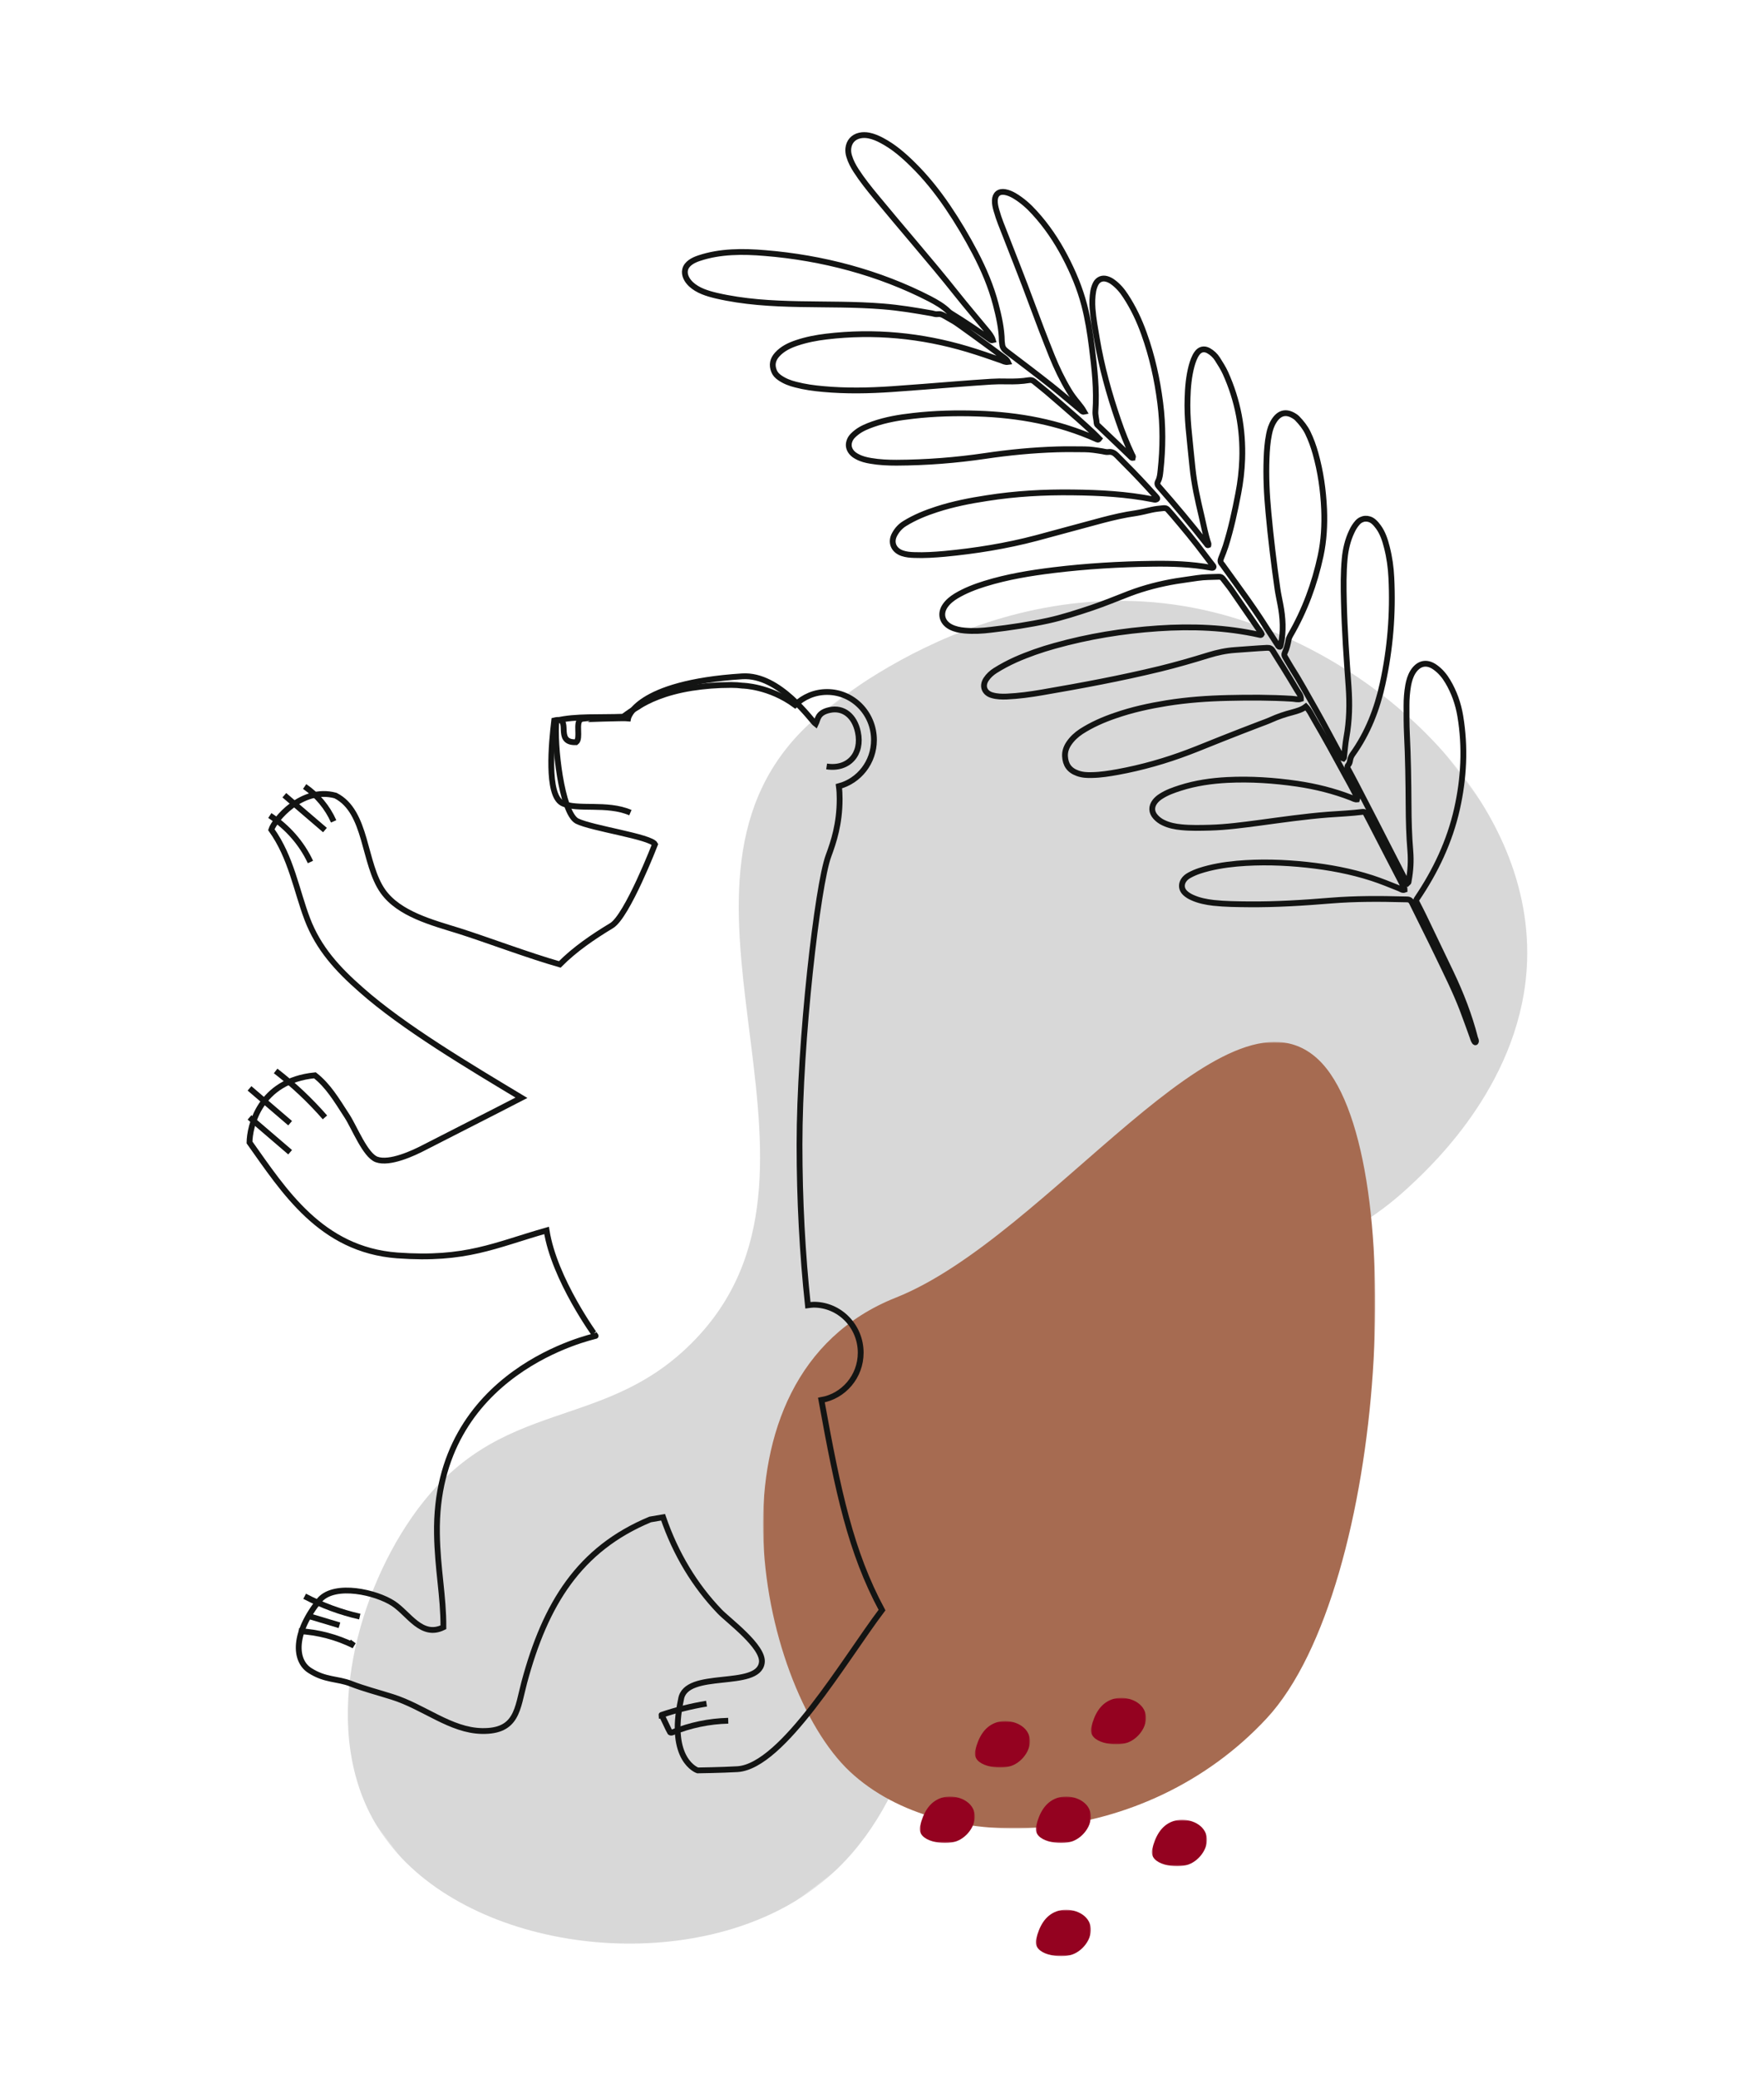
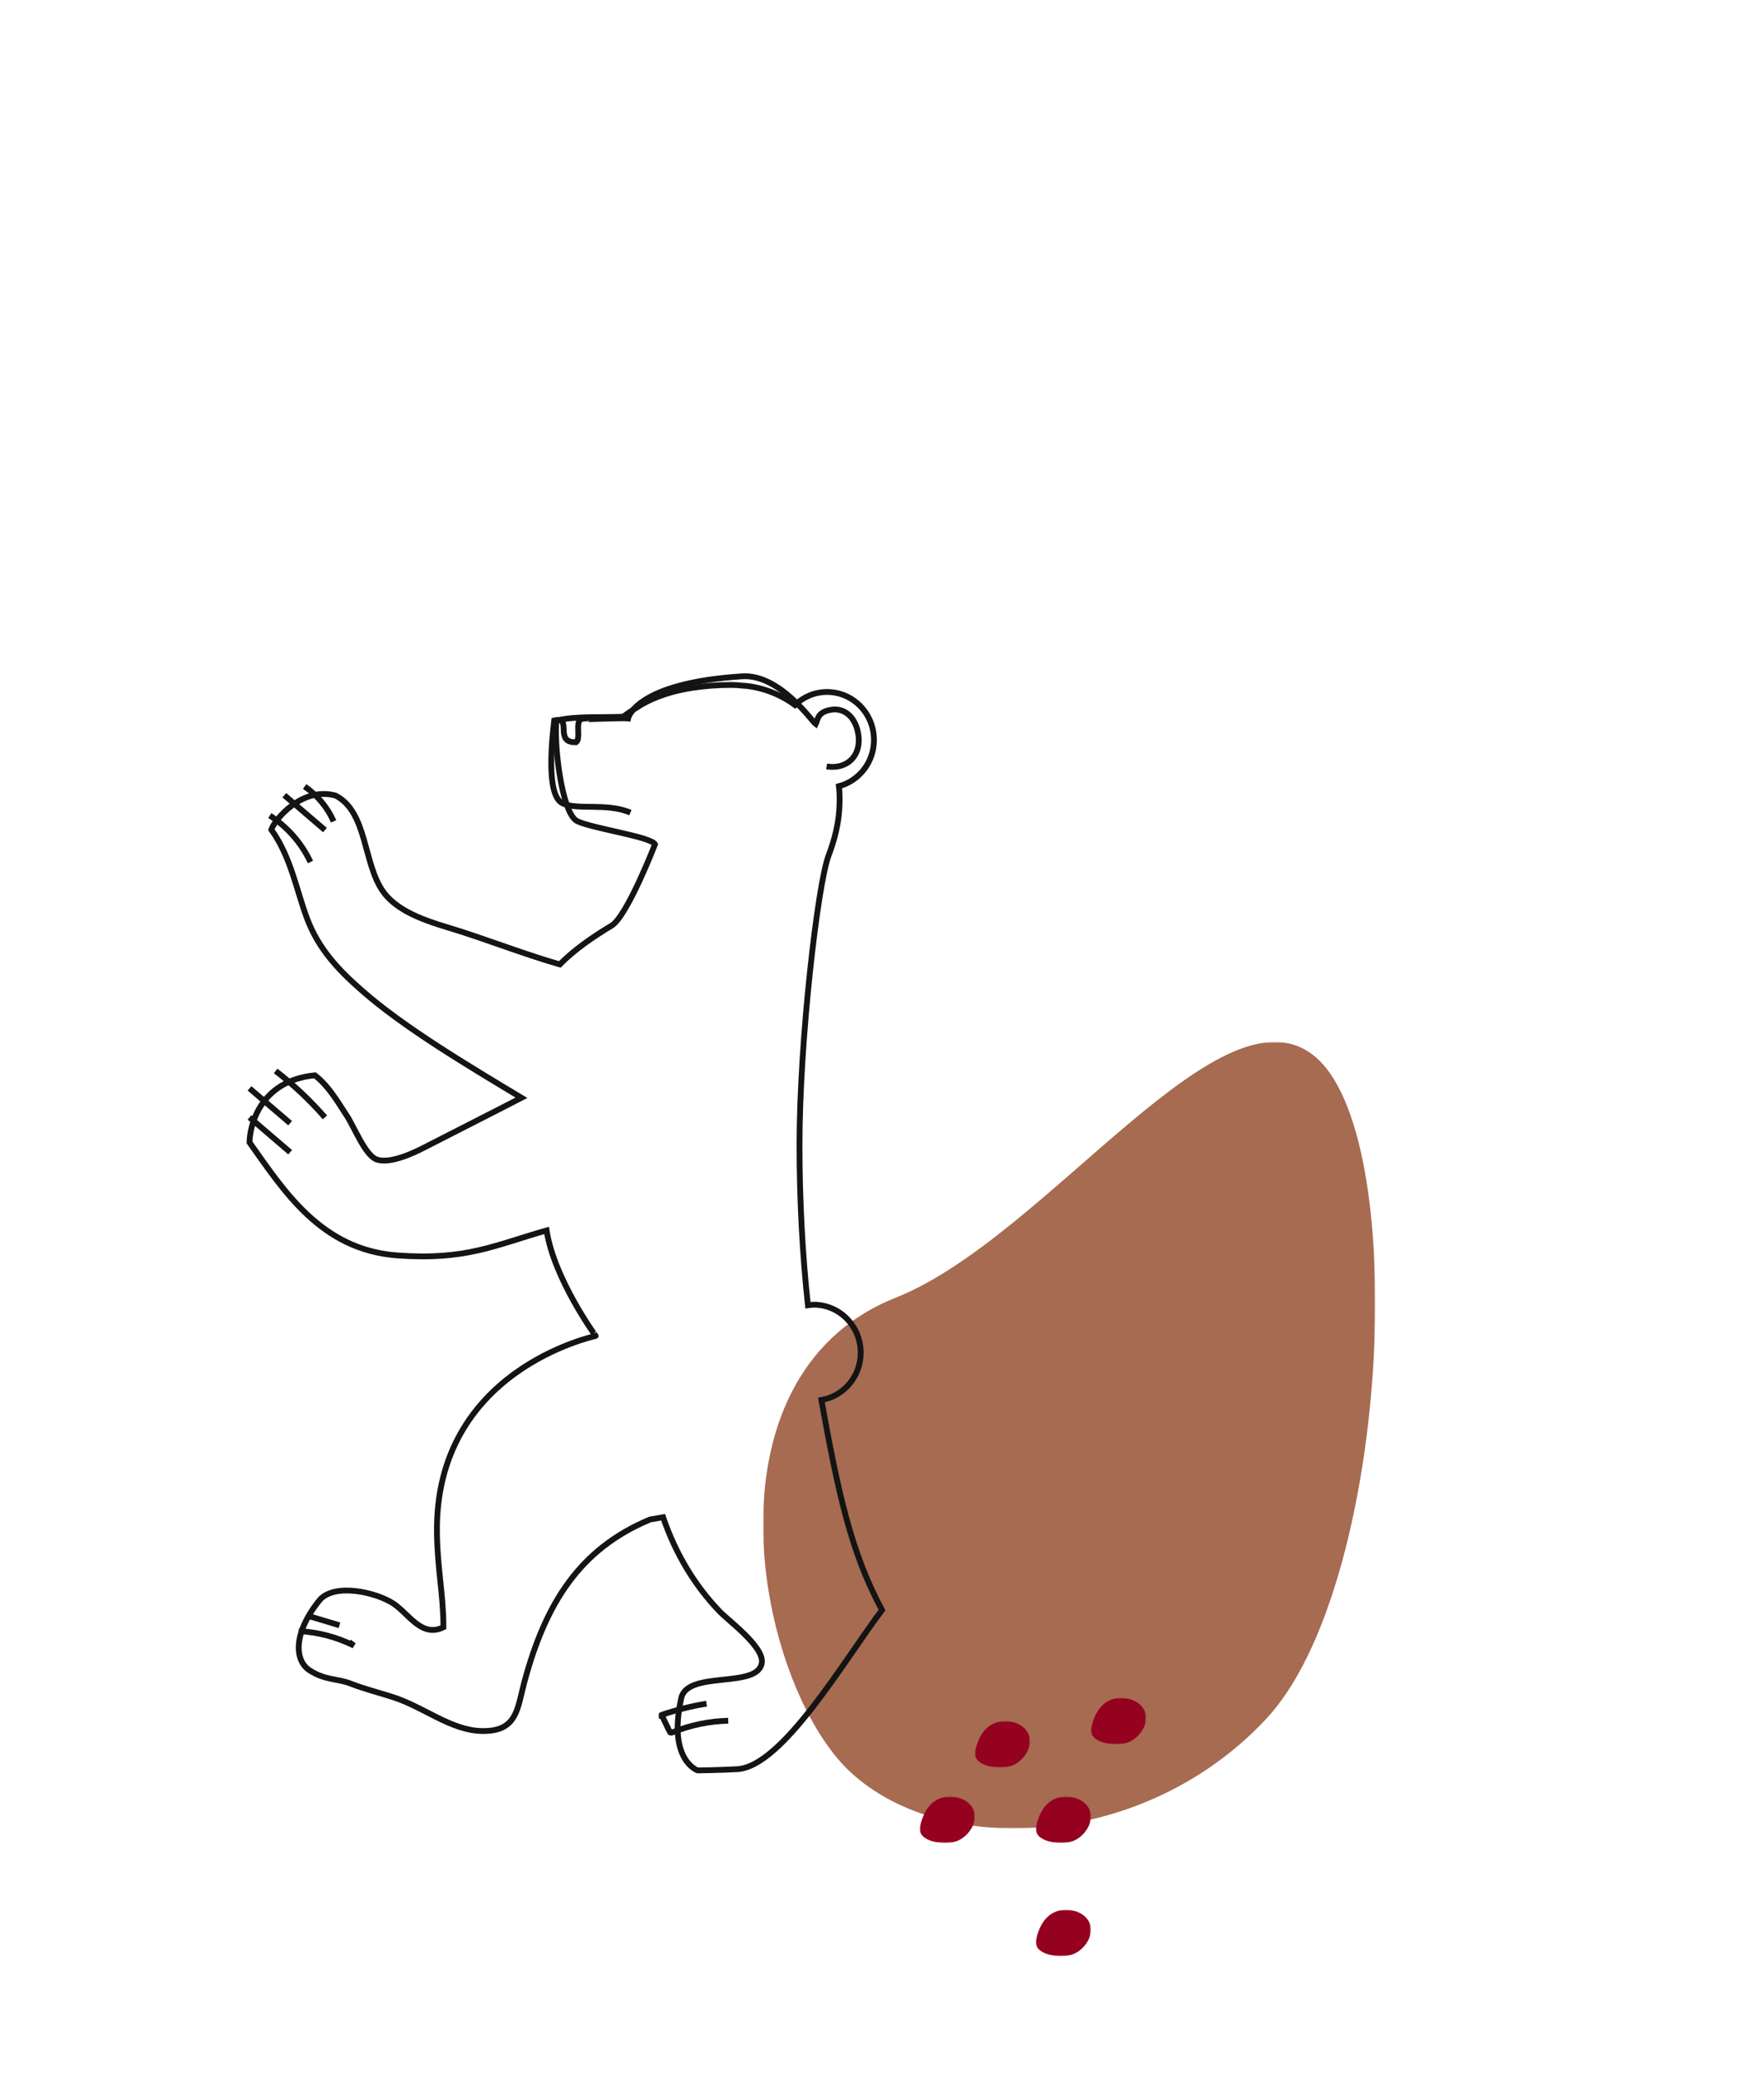
<svg xmlns="http://www.w3.org/2000/svg" xmlns:xlink="http://www.w3.org/1999/xlink" width="608px" height="716px" viewBox="0 0 608 716" version="1.1">
  <title>mani_illu_baer</title>
  <defs>
-     <polygon id="path-1" points="0 0 517 0 517 322 0 322" />
    <polygon id="path-3" points="0 0 211 0 211 271 0 271" />
    <polygon id="path-5" points="0 0 19 0 19 16 0 16" />
    <polygon id="path-7" points="0 0 19 0 19 16 0 16" />
    <polygon id="path-9" points="0 0 19 0 19 16 0 16" />
    <polygon id="path-11" points="0 0 19 0 19 16 0 16" />
    <polygon id="path-13" points="0 0 19 0 19 16 0 16" />
    <polygon id="path-15" points="0 0 19 0 19 16 0 16" />
  </defs>
  <g id="Welcome" stroke="none" stroke-width="1" fill="none" fill-rule="evenodd">
    <g id="mani_desktop_home" transform="translate(-1443, -117)">
      <g id="mani_illu_baer" transform="translate(1443.813, 118.951)">
        <g id="Group-3" transform="translate(303.339, 429.38) rotate(-217) translate(-303.339, -429.38) translate(44.839, 268.38)">
          <mask id="mask-2" fill="white">
            <use xlink:href="#path-1" />
          </mask>
          <g id="Clip-2" />
          <path d="M202.24,94.809 C162.72,89.187 146.797,64.599 98.968,69.782 C88.361,70.93 46.461,75.47 20.731,107.323 C-14.722,151.209 -1.186,224.296 34.813,268.434 C83.078,327.61 160.969,322.214 167.817,321.614 C250.259,314.418 246.303,191.287 325.854,176.145 C372.834,167.204 392.575,202.215 443.211,185.532 C475.805,174.791 513.398,145.198 516.754,107.323 C520.919,60.277 471.545,8.548 421.304,0.958 C336.501,-11.853 296.051,108.155 202.24,94.809" id="Fill-1" fill="#D8D8D8" mask="url(#mask-2)" />
        </g>
        <g id="Group-6" transform="translate(262.187, 357.049)">
          <mask id="mask-4" fill="white">
            <use xlink:href="#path-3" />
          </mask>
          <g id="Clip-5" />
          <path d="M29.98,251.446 C-2.076,221.481 -23.099,115.464 45.75,88.112 C98.396,67.198 159.245,-23.977 191.301,5.988 C223.355,35.951 215.48,187.963 173.578,233.076 C131.678,278.187 62.035,281.411 29.98,251.446" id="Fill-4" fill="#A66B51" mask="url(#mask-4)" />
        </g>
        <path d="M253.393,607.617 C247.943,607.935 239.638,608.049 239.638,608.049 C239.638,608.049 229.377,604.603 233.909,583.575 C235.48,573.214 260.539,580.206 261.769,570.903 C262.516,565.391 250.051,556.285 247.196,553.253 C238.706,544.391 232.1,533.57 227.735,520.824 L223.293,521.583 C198.849,531.745 187.166,550.634 179.89,577.727 C177.464,586.84 177.464,594.703 165.296,594.477 C154.474,594.28 145.292,586.13 134.34,582.704 C129.47,581.162 124.618,579.926 120.119,578.165 C115.436,576.341 111.332,577.053 105.995,573.636 C100.602,570.229 100.117,560.694 109.484,549.201 C114.783,543.435 128.855,546.674 134.768,550.558 C140.104,554.076 144.49,562.433 152.012,558.727 C152.066,547.929 149.975,538.664 149.791,526.542 C148.856,470.036 204.018,458.562 204.483,458.346 C204.559,458.431 190.208,438.862 187.578,422 C169.662,427.089 159.865,432.349 136.074,430.608 C109.763,428.634 97.056,408.346 85.187,391.685 C85.244,386.437 88.454,370.422 107.729,368.552 C112.318,372.166 115.064,376.832 118.813,382.617 C121.333,386.491 125.065,396.093 128.982,397.545 C133.498,399.201 141.767,395.327 145.367,393.446 C157.18,387.372 167.273,382.318 178.918,376.292 C161.097,365.565 138.24,352.024 123.665,339.101 C115.585,332.023 108.978,324.884 105.099,314.71 C101.347,304.847 99.557,293.466 92.709,283.911 C93.735,280.654 103.14,268.985 114.821,272.157 C125.791,277.698 124.356,295.554 131.184,305.175 C136.729,312.971 148.111,315.918 157.31,318.772 C166.677,321.731 181.326,327.271 192.129,330.339 C197.3,325.136 203.438,320.934 209.988,316.976 C215.381,313.711 224.954,288.956 224.954,288.956 C223.591,286.327 203.102,283.482 198.047,280.936 C192.727,278.053 190.059,254.095 190.975,246.327 C197.449,244.709 206.179,245.326 213.983,244.998 C215.643,243.755 217.396,242.573 219.225,241.508 C219.263,241.461 219.336,241.415 219.412,241.359 C222.342,239.506 228.071,236.613 237.512,235.097 C237.625,235.069 237.774,235.059 237.904,235.033 L237.959,235.033 C241.767,234.442 246.169,234.049 251.245,234.049 C252.591,234.049 253.875,234.134 255.129,234.293 C255.129,234.293 264.307,234.414 273.21,240.965 C276.101,238.186 279.947,236.473 284.257,236.473 C293.195,236.473 300.417,243.876 300.417,253.018 C300.417,260.693 295.268,267.104 288.325,268.947 C288.51,270.342 288.585,271.792 288.585,273.327 C288.585,281.947 286.532,288.078 284.742,292.934 C281.009,302.975 274.757,356.627 274.757,392.444 C274.757,411.658 275.767,430.169 277.65,447.793 C278.341,447.707 278.975,447.584 279.646,447.584 C288.604,447.584 295.845,455.015 295.845,464.14 C295.845,472.356 289.948,479.104 282.296,480.433 C288.044,512.093 292.403,532.77 303.187,552.807 C290.274,569.885 269.009,606.578 253.393,607.617 Z" id="Stroke-7" stroke="#131413" stroke-width="2" />
        <path d="M216.462,278.049 C208.283,274.526 198.038,277.34 192.929,274.761 C187.551,271.842 189.278,254.161 190.203,246.294 C196.747,244.655 189.883,254.113 197.768,253.779 C199.446,252.52 197.478,247.031 199.327,245.953 C199.363,245.902 214.418,245.4 215.683,245.561 C215.683,245.561 218.021,233.426 255.021,231.078 C267.886,230.261 278.956,246.5 280.336,247.517 C281.115,245.953 280.881,243.614 285.139,242.689 C289.943,241.646 293.708,244.777 294.875,250.256 C296.496,257.857 291.631,263.304 284.102,262.131" id="Stroke-9" stroke="#131413" stroke-width="2" />
        <path d="M92.187,279.049 C98.258,282.987 103.166,288.595 106.187,295.049" id="Stroke-11" stroke="#131413" stroke-width="2" />
        <path d="M104.187,269.049 C108.523,272.002 112.028,276.208 114.187,281.049" id="Stroke-13" stroke="#131413" stroke-width="2" />
        <path d="M94.187,367.049 C100.349,371.795 106.05,377.162 111.187,383.049" id="Stroke-15" stroke="#131413" stroke-width="2" />
        <path d="M85.187,383.049 C89.853,387.049 94.521,391.05 99.187,395.049" id="Stroke-17" stroke="#131413" stroke-width="2" />
        <path d="M85.187,373.049 C89.853,377.049 94.521,381.05 99.187,385.049" id="Stroke-19" stroke="#131413" stroke-width="2" />
        <path d="M97.187,272.049 C101.853,276.049 106.521,280.05 111.187,284.049" id="Stroke-21" stroke="#131413" stroke-width="2" />
        <path d="M102.187,560.049 C108.76,560.396 115.262,562.106 121.187,565.049 C120.624,564.633 120.061,564.219 119.501,563.806" id="Stroke-23" stroke="#131413" stroke-width="2" />
        <path d="M106.187,555.049 C109.521,556.049 112.853,557.049 116.187,558.049" id="Stroke-25" stroke="#131413" stroke-width="2" />
-         <path d="M104.187,548.049 C110.223,551.209 116.622,553.567 123.187,555.049" id="Stroke-27" stroke="#131413" stroke-width="2" />
        <path d="M242.707,585.049 C237.431,585.91 232.232,587.216 227.187,588.941 C227.159,588.63 229.916,594.676 230.129,594.91 C230.342,595.143 230.734,595.037 231.029,594.917 C237.084,592.45 243.619,591.092 250.187,590.938" id="Stroke-29" stroke="#131413" stroke-width="2" />
-         <path d="M432.327,288.781 C432.921,288.526 433.343,288.012 433.708,287.485 C434.117,286.919 434.636,286.464 435.289,286.113 C443.243,281.819 449.739,275.797 455.302,268.742 C462.918,259.103 469.147,248.597 473.978,237.28 C475.378,234.033 476.477,230.669 477.189,227.179 C477.709,224.696 478.08,222.166 477.628,219.618 C477.477,218.778 477.278,217.949 476.922,217.158 C475.994,215.137 473.842,214.264 471.781,215.122 C470.663,215.586 469.667,216.212 468.708,216.994 C466.143,219.043 464.096,221.542 462.396,224.34 C459.816,228.587 457.699,233.049 455.645,237.551 C451.566,246.438 447.909,255.496 444.279,264.547 C442.078,270.016 439.428,275.212 435.909,279.987 C434.681,281.685 433.599,283.538 432.446,285.326 C432.264,285.59 432.164,285.97 431.784,286.09 C431.477,285.836 431.497,285.475 431.474,285.152 C431.194,278.916 431.029,272.706 430.646,266.497 C430.283,260.829 430.038,255.188 429.386,249.564 C429.24,248.284 429.204,247.005 429.09,245.745 C429.041,245.207 429.179,244.762 429.62,244.436 C430.903,243.411 431.909,242.152 432.878,240.848 C433.171,240.475 433.585,240.154 433.981,239.867 C442.213,234.354 449.268,227.593 455.39,219.797 C458.712,215.564 461.319,210.871 463.486,205.932 C466.084,199.954 468.083,193.767 469.254,187.316 C469.715,184.818 469.977,182.288 469.988,179.737 C469.976,177.656 469.518,175.657 468.881,173.702 C468.774,173.371 468.609,173.029 468.429,172.743 C466.665,169.747 464.208,169.194 461.264,171.035 C459.86,171.897 458.75,173.071 457.755,174.383 C456.072,176.574 454.683,178.969 453.385,181.395 C450.449,186.879 447.975,192.579 445.784,198.429 C442.648,206.703 439.751,215.055 437.035,223.473 C436.469,225.2 436.058,227 435.562,228.792 C434.334,233.312 432.559,237.609 429.609,241.343 C429.485,241.51 429.329,241.656 429.174,241.804 C429.154,241.837 429.044,241.836 428.961,241.829 C428.525,241.607 428.624,241.116 428.562,240.747 C428.122,237.238 427.733,233.714 427.292,230.203 C426.937,227.604 426.58,225.005 426.146,222.424 C425.371,217.762 424.54,213.086 423.734,208.404 C423.677,208.061 423.648,207.711 423.541,207.381 C423.289,206.566 423.626,206.045 424.185,205.525 C425.28,204.52 426.381,203.539 427.407,202.466 C431.696,197.941 435.544,193.057 439.282,188.063 C441.66,184.907 443.803,181.564 445.663,178.068 C450.524,168.908 453.199,159.185 453.499,148.807 C453.55,146.986 453.324,145.149 453.124,143.306 C452.973,141.891 452.46,140.564 451.655,139.389 C450.641,137.909 449.141,137.589 447.603,138.458 C446.206,139.236 445.135,140.347 444.103,141.502 C441.622,144.354 439.694,147.563 437.957,150.892 C436.36,153.885 435.01,157.009 433.785,160.185 C432.171,164.47 430.596,168.801 429.014,173.105 C427.053,178.434 425.734,183.935 424.504,189.47 C423.761,192.72 422.863,195.899 422.436,199.21 C422.409,199.326 422.298,199.435 422.214,199.537 C421.828,199.522 421.901,199.147 421.851,198.94 C420.039,190.557 417.999,182.256 415.722,173.985 C415.509,173.214 415.571,172.679 416.269,172.179 C417.318,171.431 417.976,170.311 418.647,169.244 C422.815,162.638 426.263,155.658 428.767,148.279 C431.416,140.481 433.339,132.503 434.225,124.312 C434.758,119.521 434.823,114.71 434.211,109.925 C433.955,107.741 433.409,105.599 432.359,103.634 C431.996,102.928 431.548,102.324 430.953,101.784 C429.755,100.677 428.203,100.59 426.871,101.517 C426.125,102.055 425.497,102.729 424.937,103.468 C423.727,105.133 422.801,106.949 422.033,108.861 C420.743,112.11 419.831,115.455 418.855,118.763 C416.074,128.156 414.296,137.743 413.116,147.431 C412.592,151.587 412.288,155.746 412.234,159.924 C412.251,160.332 412.357,160.771 412.007,161.131 C411.595,161.012 411.585,160.63 411.458,160.332 C410.989,159.076 410.547,157.813 410.078,156.557 C408.787,153.035 407.471,149.519 406.155,146.002 C406.021,145.677 405.863,145.361 405.993,144.999 C406.55,143.685 406.727,142.271 407.438,141.029 C411.159,134.615 413.609,127.687 415.994,120.721 C417.591,116.028 419.047,111.316 420.026,106.446 C421.213,100.51 421.542,94.538 421.365,88.497 C421.173,82.295 420.331,76.223 418.567,70.294 C417.717,67.349 416.551,64.563 414.86,61.987 C414.221,61.046 413.494,60.183 412.563,59.504 C410.838,58.253 409.18,58.63 408.156,60.495 C407.569,61.57 407.31,62.757 407.102,63.932 C406.534,67.003 406.385,70.109 406.126,73.214 C405.446,81.245 404.877,89.277 404.057,97.288 C403.38,103.975 402.789,110.67 402.305,117.366 C401.999,121.743 401.97,126.136 402.347,130.511 C402.496,132.367 402.876,134.165 403.309,135.951 C403.584,137.09 403.809,138.241 403.885,139.455 C403.274,139.303 403.238,138.818 403.068,138.449 C401.251,134.451 399.538,130.429 397.651,126.475 C394.848,120.663 391.955,114.926 389.036,109.196 C388.514,108.172 388.243,107.279 388.689,106.183 C388.832,105.874 388.88,105.506 389.023,105.197 C390.887,101.263 391.861,97.052 392.721,92.812 C393.967,86.561 394.287,80.208 394.11,73.837 C393.927,67.661 393.426,61.534 392.552,55.442 C391.648,49.112 390.246,42.877 388.108,36.873 C386.621,32.659 384.864,28.565 382.208,24.935 C381.257,23.604 380.196,22.383 378.888,21.387 C378.023,20.747 377.085,20.263 376.042,20.023 C373.811,19.498 371.801,20.344 370.583,22.312 C370.114,23.083 369.806,23.954 369.676,24.889 C369.381,26.716 369.439,28.539 369.665,30.373 C370.124,34.182 370.974,37.922 371.872,41.622 C373.508,48.377 375.19,55.094 376.903,61.83 C378.749,69.109 380.563,76.368 382.177,83.705 C383.359,89.036 384.721,94.323 386.001,99.602 C386.314,100.897 386.628,102.19 386.406,103.532 C385.949,103.452 385.79,103.134 385.632,102.816 C383.092,98.091 380.385,93.46 377.508,88.926 C377.324,88.615 377.139,88.302 377.032,87.972 C376.152,85.474 374.672,83.313 373.122,81.196 C361.339,65.4 345.938,52.158 329.02,42.136 C322.436,38.202 315.391,34.738 307.794,33.738 C305.644,33.44 303.092,33.513 301.722,35.189 C300.539,36.629 300.673,38.761 301.319,40.522 C302.471,43.586 305.006,45.928 307.531,47.999 C322.534,60.159 340.957,66.691 357.425,76.44 C362.334,79.328 366.965,82.64 371.575,85.985 C371.986,86.284 372.376,86.722 372.831,86.948 C373.339,87.2 373.808,87.266 374.25,87.675 C374.651,88.047 374.963,88.504 375.268,88.959 C375.929,89.943 376.581,90.935 377.262,91.905 C377.927,92.854 384.442,105.135 387.064,110.306 C387.412,110.961 387.82,111.629 387.795,112.541 C386.908,112.263 386.468,111.575 385.957,111.042 C383.089,108.122 380.177,105.241 377.18,102.462 C364.942,91.218 351.069,82.702 335.364,77.235 C332.111,76.109 328.773,75.194 325.329,74.745 C322.644,74.384 319.958,74.354 317.393,75.389 C315.326,76.222 314.105,77.725 313.953,80.037 C313.876,81.069 314.179,81.982 314.67,82.878 C315.656,84.692 317.057,86.187 318.634,87.502 C321.048,89.574 323.692,91.342 326.412,92.981 C333.208,97.11 340.383,100.433 347.721,103.414 C354.513,106.174 361.364,108.835 368.196,111.531 C372.007,113.041 375.817,114.553 379.583,116.103 C381.285,116.812 382.948,117.585 384.58,118.449 C386.827,119.6 389.159,120.65 391.602,121.37 C392.284,121.588 392.669,121.932 392.954,122.549 C393.736,124.305 394.612,126.008 395.362,127.745 C397.239,132.112 399.111,136.453 400.938,140.832 C401.857,143.047 402.731,145.3 403.599,147.529 C403.915,148.383 404.187,149.277 404.471,150.111 C403.915,150.411 403.743,150.042 403.551,149.814 C394.36,138.843 383.114,130.564 370.573,123.941 C364.019,120.468 357.254,117.374 350.261,114.91 C345.8,113.31 341.267,111.976 336.566,111.422 C334.461,111.194 332.342,111.025 330.238,111.482 C329.071,111.739 327.915,112.047 326.969,112.881 C325.732,113.978 325.342,115.306 325.699,116.89 C325.905,117.744 326.326,118.464 326.849,119.159 C327.8,120.49 329.063,121.525 330.385,122.464 C332.802,124.205 335.415,125.624 338.08,126.922 C347.303,131.363 356.827,135.128 366.6,138.23 C374.476,140.725 382.201,143.612 389.75,147.009 C392.634,148.307 395.472,149.753 398.329,151.168 C400.161,152.066 401.846,153.273 403.526,154.453 C404.092,154.863 404.629,155.389 405.278,155.588 C406.52,155.971 407.041,156.886 407.414,157.973 C407.838,159.268 408.254,160.538 408.698,161.799 C410.309,166.423 411.741,171.09 413.094,175.775 C413.221,176.183 413.346,176.591 413.421,177.012 C413.465,177.193 413.534,177.478 413.244,177.521 C413.031,177.545 412.811,177.544 412.632,177.478 C412.381,177.347 412.176,177.178 411.939,176.989 C404.535,171.364 396.453,166.891 388.176,162.74 C379.333,158.288 370.229,154.449 360.751,151.55 C355.099,149.774 349.374,148.263 343.484,147.422 C339.493,146.859 335.488,146.574 331.483,146.973 C329.717,147.13 328.172,147.751 326.768,148.724 C324.115,150.522 323.888,153.537 326.16,155.807 C327.172,156.821 328.385,157.539 329.636,158.194 C332.686,159.836 335.899,161.136 339.125,162.38 C349.171,166.155 359.44,169.272 369.981,171.365 C377.728,172.877 385.515,174.325 393.235,175.843 C397.058,176.611 400.821,177.476 404.531,178.683 C406.273,179.217 408.088,179.599 409.883,180.01 C411.247,180.337 412.565,180.811 413.889,181.311 C414.486,181.521 414.844,181.873 415.015,182.462 C415.197,183.212 415.462,183.969 415.644,184.719 C417.139,190.55 418.582,196.394 419.689,202.317 C419.956,203.76 420.281,205.216 420.582,206.676 C420.637,206.91 420.578,207.116 420.385,207.218 C420.287,207.269 420.113,207.229 419.992,207.177 C419.806,207.085 419.639,206.961 419.472,206.838 C414.079,202.862 408.218,199.766 402.199,196.928 C391.858,192.047 381.308,187.654 370.475,183.907 C362.872,181.291 355.174,178.971 347.193,177.736 C343.614,177.182 340.04,176.874 336.424,177.179 C334.741,177.342 333.102,177.686 331.582,178.522 C328.666,180.138 328.014,183.201 329.979,185.902 C331.002,187.298 332.368,188.308 333.811,189.189 C336.436,190.77 339.237,191.951 342.098,192.927 C348.372,195.127 354.68,197.126 361.131,198.707 C366.213,199.936 371.389,200.649 376.558,201.336 C381.187,201.936 385.818,202.207 390.454,202.611 C396.018,203.121 401.487,204.256 406.818,205.835 C409.203,206.542 411.537,207.373 413.896,208.086 C416.263,208.825 418.453,209.964 420.714,210.947 C421.325,211.21 421.566,211.645 421.678,212.22 C421.964,213.74 422.36,215.261 422.595,216.793 C423.515,222.736 424.409,228.685 425.311,234.661 C425.328,234.847 425.295,235.047 425.275,235.19 C424.905,235.472 424.707,235.217 424.503,235.049 C415.254,227.68 404.95,222.159 394.032,217.719 C382.813,213.161 371.283,209.693 359.384,207.519 C354.66,206.642 349.903,206.074 345.104,205.899 C342.488,205.824 339.885,205.91 337.273,206.189 C335.809,206.353 334.377,206.757 333.064,207.543 C330.612,209.045 330.582,211.629 332.561,213.367 C333.822,214.512 335.324,215.297 336.886,215.985 C340.644,217.62 344.533,218.892 348.476,220.042 C361.743,223.911 375.075,227.599 388.585,230.557 C394.241,231.784 399.95,232.777 405.659,233.663 C408.729,234.148 411.72,234.872 414.631,236.055 C418.031,237.446 421.463,238.749 424.849,240.199 C425.735,240.587 426.157,241.087 426.227,242.056 C426.419,244.312 426.719,246.568 426.937,248.818 C427.232,251.842 427.527,254.868 427.771,257.905 C427.841,258.985 428.246,260.091 427.659,261.166 C426.558,261.024 425.79,260.224 424.879,259.733 C418.479,256.112 411.877,252.895 405.202,249.835 C398.773,246.878 392.231,244.25 385.473,242.195 C379.635,240.438 373.761,238.991 367.709,238.271 C363.364,237.713 359.003,237.541 354.644,238.054 C352.658,238.319 350.772,238.887 349.046,239.884 C347.655,240.689 346.552,241.779 345.924,243.248 C344.81,245.876 345.046,248.203 347.261,250.459 C348.464,251.701 349.947,252.518 351.508,253.208 C354.218,254.466 357.047,255.312 359.898,256.126 C368.077,258.408 376.392,259.892 384.834,260.659 C388.975,261.049 393.155,261.264 397.283,261.603 C401.932,261.95 406.57,262.356 411.206,262.762 C412.519,262.88 413.871,263.044 415.192,263.079 C417.808,263.155 420.401,263.482 422.962,264.01 C424.623,264.318 426.289,264.652 428.031,264.283 C428.562,265.908 428.525,267.561 428.636,269.151 C428.934,272.97 429.146,276.784 429.36,280.596 C429.547,284.196 429.711,287.8 429.874,291.407 C429.987,293.79 430.137,296.221 430.173,298.624 C430.181,299.334 430.517,300.157 429.875,300.779 C429.187,300.536 428.811,299.888 428.332,299.374 C423.956,294.629 419.022,290.513 413.711,286.873 C407.034,282.332 400.077,278.326 392.637,275.149 C387.549,272.99 382.328,271.301 376.83,270.503 C374.481,270.17 372.087,269.875 369.668,270.163 C368.758,270.247 367.882,270.461 367.022,270.862 C364.992,271.85 364.188,273.609 364.823,275.784 C365.139,276.857 365.654,277.856 366.389,278.746 C367.73,280.447 369.403,281.711 371.232,282.828 C374.063,284.578 377.101,285.949 380.113,287.325 C385.272,289.66 390.621,291.428 395.977,293.22 C403.555,295.732 411.142,298.161 418.578,301.091 C422.305,302.596 426,304.191 429.817,305.507 C430.326,305.686 430.413,306.048 430.436,306.48 C430.482,307.457 430.475,308.445 430.526,309.447 C430.637,313.969 430.749,318.491 430.834,323.019 C430.931,326.916 431.022,330.786 431.118,334.681 C431.14,335.115 431.157,335.521 430.954,335.927 C430.227,335.857 429.934,335.216 429.551,334.761 C427.274,332.247 425.017,329.699 422.591,327.357 C417.066,322.042 410.936,317.505 404.455,313.437 C397.622,309.154 390.508,305.405 382.944,302.505 C378.849,300.953 374.664,299.699 370.306,299.088 C369.063,298.923 367.788,298.852 366.519,298.914 C365.597,298.945 364.687,299.14 363.878,299.639 C362.454,300.533 361.871,302.074 362.453,303.686 C362.788,304.617 363.317,305.448 363.969,306.222 C365.599,308.209 367.638,309.741 369.774,311.112 C373.195,313.266 376.797,315.048 380.405,316.854 C388.928,321.111 397.763,324.742 406.638,328.199 C414.401,331.242 421.883,334.93 429.267,338.778 C429.601,338.915 429.896,339.118 430.205,339.262 C431.007,339.642 431.281,340.205 431.281,341.11 C431.288,347.686 431.405,354.263 431.362,360.851 C431.315,367.769 431.411,374.707 430.817,381.623 C430.517,385.011 430.127,388.368 429.77,391.744 C429.743,391.969 429.684,392.176 429.675,392.37 C429.546,393.416 429.696,394.036 429.976,393.832 C430.442,393.499 430.309,392.955 430.391,392.497 C432.014,384.647 432.661,376.705 432.739,368.683 C432.801,361.488 432.855,354.266 432.884,347.05 C432.903,345.21 432.844,343.387 432.805,341.533 C432.801,341.069 432.958,340.812 433.391,340.569 C443.353,334.854 452.194,327.795 459.394,318.806 C466.171,310.331 471.343,300.986 474.441,290.529 C475.66,286.423 476.146,282.221 475.788,277.924 C475.615,275.745 475.101,273.623 474.019,271.64 C472.186,268.249 469.244,267.951 466.351,269.779 C464.98,270.662 463.883,271.887 462.914,273.193 C461.541,275.089 460.361,277.103 459.343,279.214 C457.918,282.138 456.468,285.067 455.192,288.037 C451.965,295.592 448.462,303.023 444.92,310.408 C442.647,315.128 440.47,319.906 438.587,324.777 C437.335,327.96 435.698,330.908 433.657,333.652 C433.454,333.947 433.318,334.283 432.905,334.384 C432.829,334.182 432.701,333.994 432.683,333.806 C432.605,329.989 432.528,326.171 432.45,322.352 C432.368,318.179 432.293,314.031 432.211,309.858 C432.089,305.174 431.971,300.515 431.879,295.852 C431.809,293.868 431.77,291.904 431.674,289.927 C431.646,289.358 431.751,289.003 432.327,288.781 Z" id="Stroke-1" stroke="#131413" stroke-width="2" transform="translate(389.331, 206.87) rotate(-26) translate(-389.331, -206.87) " />
        <g id="Group-4" transform="translate(316.187, 583.049)">
          <g id="Group-3-Copy-6" transform="translate(40, 34)">
            <mask id="mask-6" fill="white">
              <use xlink:href="#path-5" />
            </mask>
            <g id="Clip-2" />
            <path d="M12.631,15.423 C8.51,16.909 -1.239,15.659 0.131,10.107 C1.178,5.862 3.118,2.018 7.239,0.533 C11.36,-0.953 17.153,0.727 18.642,4.839 C20.131,8.95 16.752,13.937 12.631,15.423" id="Fill-1" fill="#940220" mask="url(#mask-6)" />
          </g>
          <g id="Group-3-Copy-7" transform="translate(19, 8)">
            <mask id="mask-8" fill="white">
              <use xlink:href="#path-7" />
            </mask>
            <g id="Clip-2" />
            <path d="M12.631,15.423 C8.51,16.909 -1.239,15.659 0.131,10.107 C1.178,5.862 3.118,2.018 7.239,0.533 C11.36,-0.953 17.153,0.727 18.642,4.839 C20.131,8.95 16.752,13.937 12.631,15.423" id="Fill-1" fill="#940220" mask="url(#mask-8)" />
          </g>
          <g id="Group-3-Copy-8" transform="translate(0, 34)">
            <mask id="mask-10" fill="white">
              <use xlink:href="#path-9" />
            </mask>
            <g id="Clip-2" />
            <path d="M12.631,15.423 C8.51,16.909 -1.239,15.659 0.131,10.107 C1.178,5.862 3.118,2.018 7.239,0.533 C11.36,-0.953 17.153,0.727 18.642,4.839 C20.131,8.95 16.752,13.937 12.631,15.423" id="Fill-1" fill="#940220" mask="url(#mask-10)" />
          </g>
          <g id="Group-3-Copy-9" transform="translate(59, 0)">
            <mask id="mask-12" fill="white">
              <use xlink:href="#path-11" />
            </mask>
            <g id="Clip-2" />
            <path d="M12.631,15.423 C8.51,16.909 -1.239,15.659 0.131,10.107 C1.178,5.862 3.118,2.018 7.239,0.533 C11.36,-0.953 17.153,0.727 18.642,4.839 C20.131,8.95 16.752,13.937 12.631,15.423" id="Fill-1" fill="#940220" mask="url(#mask-12)" />
          </g>
          <g id="Group-3-Copy-10" transform="translate(80, 42)">
            <mask id="mask-14" fill="white">
              <use xlink:href="#path-13" />
            </mask>
            <g id="Clip-2" />
-             <path d="M12.631,15.423 C8.51,16.909 -1.239,15.659 0.131,10.107 C1.178,5.862 3.118,2.018 7.239,0.533 C11.36,-0.953 17.153,0.727 18.642,4.839 C20.131,8.95 16.752,13.937 12.631,15.423" id="Fill-1" fill="#940220" mask="url(#mask-14)" />
          </g>
          <g id="Group-3-Copy-11" transform="translate(40, 73)">
            <mask id="mask-16" fill="white">
              <use xlink:href="#path-15" />
            </mask>
            <g id="Clip-2" />
            <path d="M12.631,15.423 C8.51,16.909 -1.239,15.659 0.131,10.107 C1.178,5.862 3.118,2.018 7.239,0.533 C11.36,-0.953 17.153,0.727 18.642,4.839 C20.131,8.95 16.752,13.937 12.631,15.423" id="Fill-1" fill="#940220" mask="url(#mask-16)" />
          </g>
        </g>
      </g>
    </g>
  </g>
</svg>